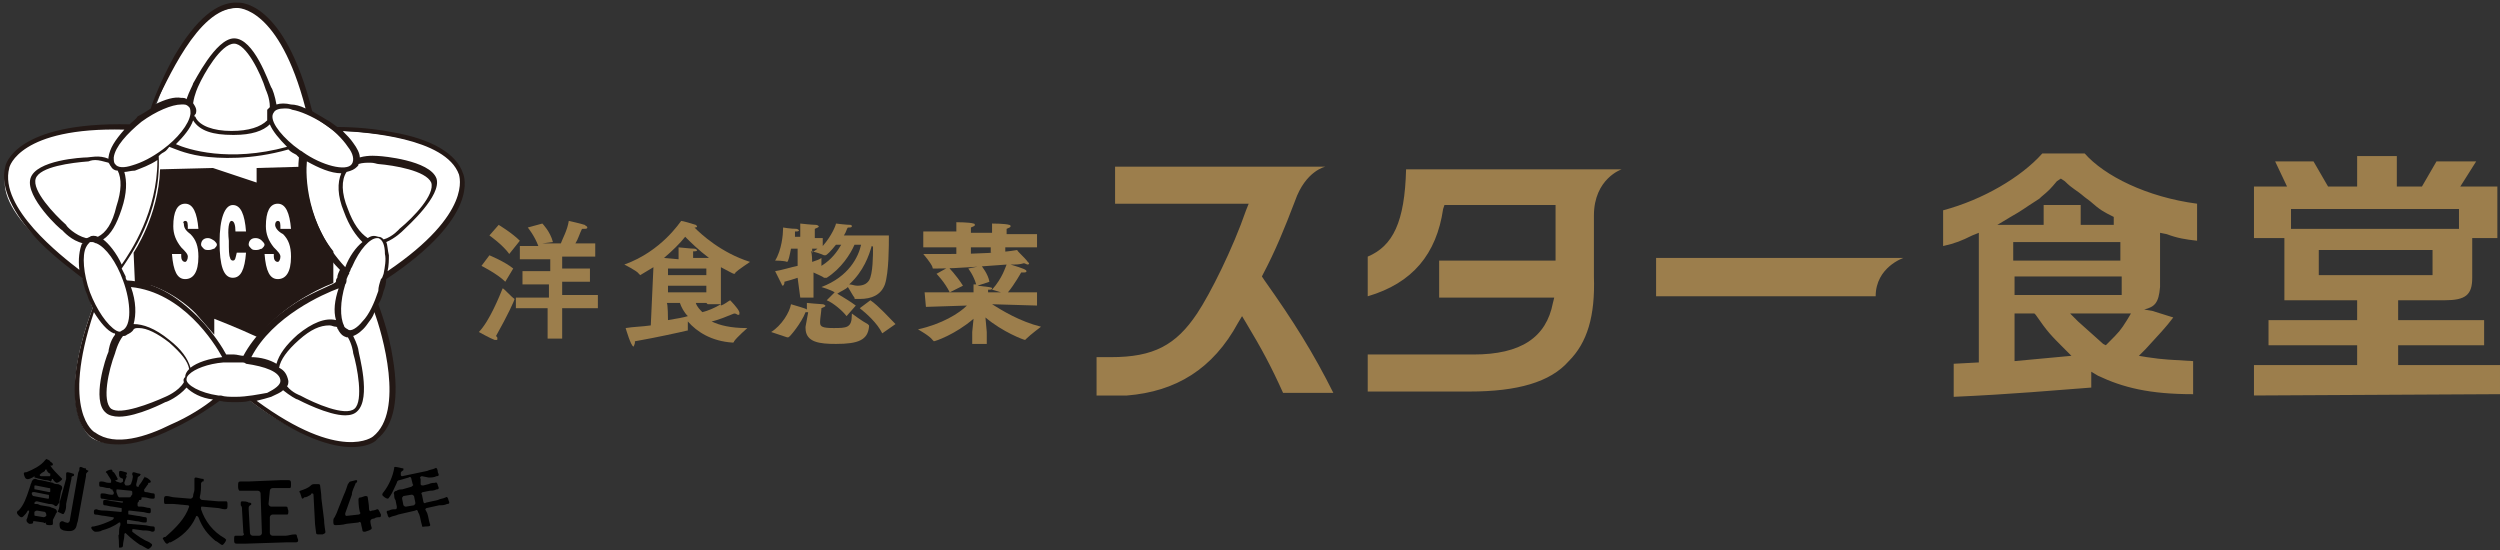
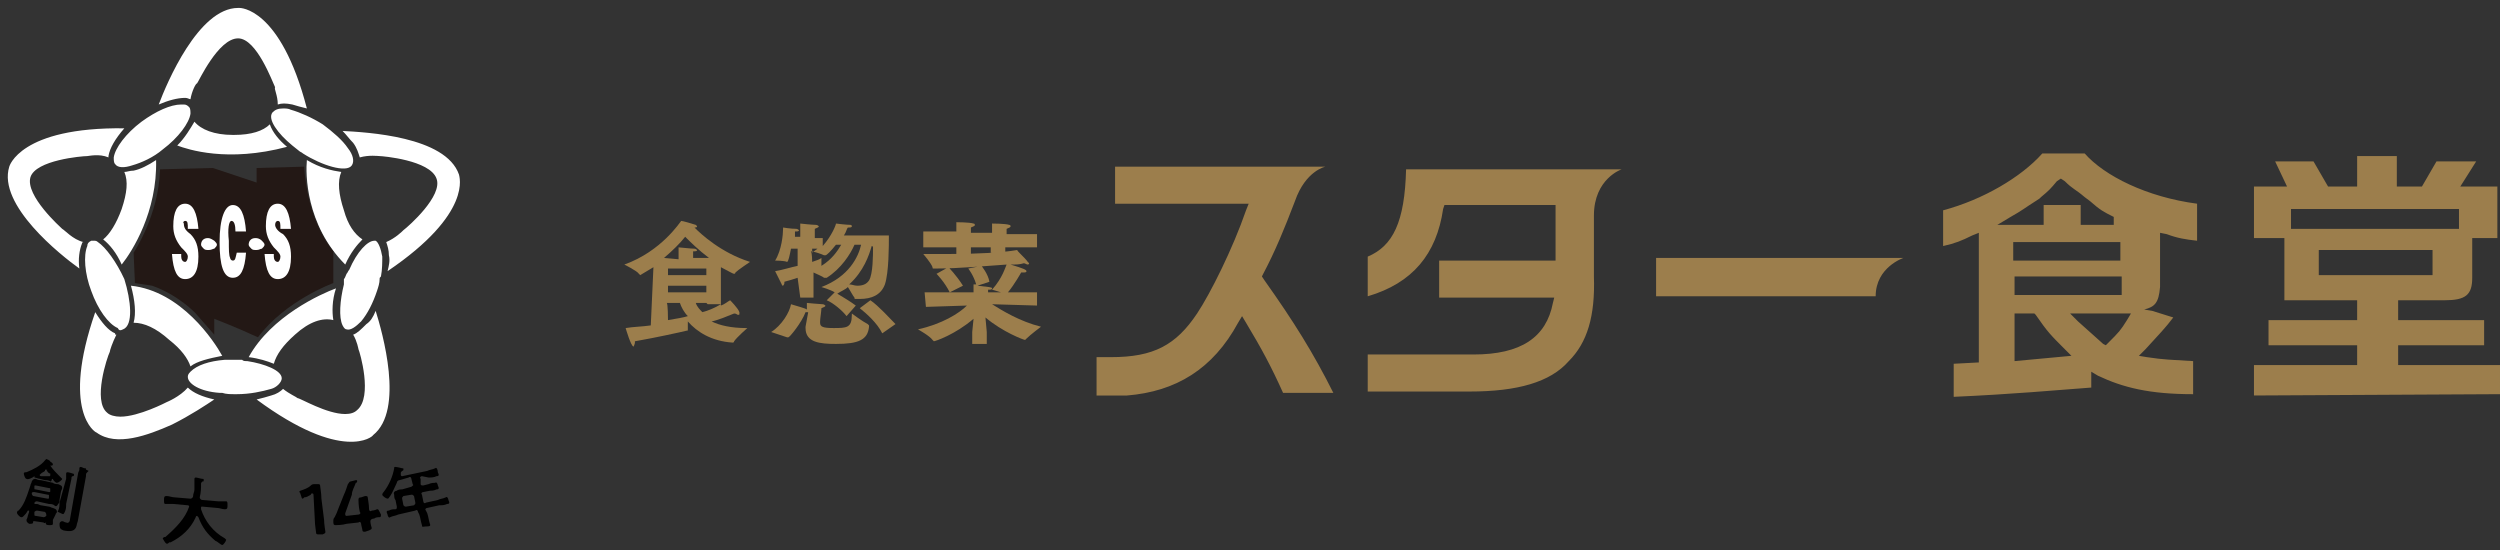
<svg xmlns="http://www.w3.org/2000/svg" version="1.1" id="レイヤー_1" x="0px" y="0px" viewBox="0 0 189 41.6" style="enable-background:new 0 0 189 41.6;" xml:space="preserve">
  <rect x="0" y="0" width="189" height="41.6" fill="#333333" stroke="none" />
  <style type="text/css">
	.st0{fill:#9C7E4C;}
	.st1{fill:#FFFFFF;}
	.st2{fill:#231815;}
</style>
  <g>
    <path class="st0" d="M125.2,22.4h16.6c0-2.2,2.1-2.9,2.1-2.9h-18.7V22.4L125.2,22.4z M95.4,20.9l0.1-0.2c0.9-1.7,1.6-3.4,2.4-5.5   c0.8-2.3,2.3-2.6,2.3-2.6H84.3v2.8h10.1l-0.2,0.5c-1,2.9-2.7,6.3-3.7,7.8C88.9,26.1,87.2,27,84,27h-1.1v2.9h2.3   c3.7-0.3,6.5-2,8.4-5.5l0.3-0.5l0.3,0.5c1.2,2,1.9,3.3,2.8,5.3h3.8c-1.5-3-3-5.4-5.2-8.5L95.4,20.9z M103.4,19.4v3   c3.4-1,5.2-3.2,5.7-6.6l0.1-0.3h8.4v4.2h-8.8v2.8h8.7l-0.1,0.4c-0.5,2.6-2.4,3.9-6,3.9h-8v2.8h7.7c3.6,0,6.1-0.7,7.5-2.3   c1.4-1.4,2-3.4,1.9-6.4v-4.6c0-2.8,2.1-3.5,2.1-3.5h-16.3C106.2,16.8,105.3,18.6,103.4,19.4 M157.6,11.6h-3.2   c-1.6,1.8-4.5,3.5-7.5,4.3v2.7c0.9-0.2,1.4-0.4,2.2-0.8l0.5-0.2v9.8l-1.9,0.1V30c4.5-0.2,7.7-0.5,10.4-0.7v-1.2l0.5,0.3   c1.9,0.9,3.9,1.4,7.2,1.4v-2.5c-1.6-0.1-2.2-0.1-3.5-0.3l-0.6-0.1l0.5-0.5c1-1.1,1.5-1.6,2.1-2.4l-1.6-0.5l-0.6-0.1   c0.8-0.2,1.1-0.5,1.2-1.7v-4.1l0.5,0.1c0.8,0.3,1.4,0.4,2.3,0.5v-2.8C162.3,14.9,159.1,13.3,157.6,11.6 M152.3,27.3v-3.6h1.5   l0.1,0.1c0.9,1.3,1.1,1.5,2.2,2.6l0.5,0.5L152.3,27.3z M152.3,20.9h8.1v1.4h-8.1V20.9z M160.8,24.2c-0.5,0.8-0.6,0.9-1.4,1.7   l-0.2,0.2L159,26c-0.9-0.8-1-0.9-1.9-1.7l-0.6-0.6h4.6L160.8,24.2z M160.3,19.7h-8.1v-1.4h8.1V19.7z M159.8,16.4v0.6h-2.5v-1.5   h-2.8V17H151l1-0.6c0.9-0.5,1.1-0.7,1.9-1.2l0.3-0.2l0.1-0.1c0.6-0.5,0.7-0.6,1.2-1.2l0.3-0.2l0.3,0.2c0.6,0.6,0.8,0.6,1.5,1.2   l0.4,0.3C158.8,15.9,159,16,159.8,16.4 M181.3,26.1h6.5v-1.9h-6.5v-1.5h3.5c1.6,0,2.1-0.4,2.1-1.7V18h1.9v-3.9h-2.8l1.2-1.9h-3   l-1.1,1.9h-1.9v-2.3h-3v2.3H176l-1.1-1.9H172l0.9,1.9h-2.5V18h2.3v4.7h5.5v1.5h-6.7v1.9h6.7v1.5h-7.8v2.3l18.6-0.1v-2.2h-7.7   L181.3,26.1L181.3,26.1z M173.2,15.8h12.7v1.5h-12.7V15.8z M175.3,18.9h8.6v1.9h-8.6V18.9z" />
-     <path class="st0" d="M38.9,22.6L38.9,22.6c0,0.1-0.5,1.2-1.4,2.8c0.1,0.1,0.1,0.1,0.1,0.2c0,0.1,0,0.1-0.1,0.1h-0.1   c-0.3-0.1-1.2-0.6-1.2-0.6c0.8-0.8,1.6-2.8,1.8-3.3C38.1,21.8,38.6,22.4,38.9,22.6 M37,19.3c0,0,1.2,0.5,1.8,1l-0.6,1   c-0.6-0.6-1.8-1.2-1.8-1.2L37,19.3z M37.7,17c0,0,1,0.6,1.6,1.2l-0.8,1c-0.5-0.7-1.5-1.4-1.5-1.4L37.7,17z M39,22.5h2.5v-1h-2v-1   h2.1v-0.9h-2.3v-1h1.4c-0.3-0.8-0.8-1.4-0.8-1.4l1.1-0.3c0,0,0.6,0.6,0.8,1.4L41,18.4h1.4c0.1-0.3,0.5-1,0.6-1.7   c0,0,0.9,0.2,1.2,0.3c0.1,0.1,0.2,0.1,0.2,0.2s-0.1,0.1-0.3,0.1c-0.1,0-0.1,0-0.1,0c-0.2,0.4-0.3,0.8-0.5,1.1h1.5v1h-2.5v0.9h2.1v1   h-2.1v1h2.7v1h-2.7v2.3h-1.1v-2.3H39V22.5z" />
    <path class="st0" d="M49.4,20.2c-0.5,0.3-1,0.6-1,0.6c0,0,0,0-0.1-0.1c-0.1-0.2-1.1-0.7-1.1-0.7c2.8-1,4.2-3.2,4.3-3.3   c0.1,0,0.8,0.2,1.1,0.3c0.1,0.1,0.1,0.1,0.1,0.1c0,0.1-0.1,0.1-0.2,0.1c0.5,0.5,2,1.9,4.2,2.6c0,0-0.9,0.6-1.1,0.8   c0,0,0,0.1-0.1,0.1s-0.6-0.3-1-0.5v2.9c0.3-0.1,0.5-0.3,0.7-0.4c0,0,0.6,0.6,0.7,0.9c0,0.1,0,0.1,0,0.1c0,0.1,0,0.1-0.1,0.1   s-0.1-0.1-0.3-0.1c-0.5,0.2-1.2,0.5-1.7,0.6c0.6,0.3,1.5,0.5,2.6,0.5h0.1c0,0-0.8,0.7-1,1c0,0,0,0.1-0.1,0.1   c-1.6-0.1-2.7-0.8-3.4-1.6c0,0.1,0,0.3,0,0.5c0,0.1,0,0.1,0,0.1l0,0c0,0.1,0,0.1-0.1,0.1c-0.4,0.1-2.2,0.5-3.9,0.8v0.1   c0,0.1-0.1,0.3-0.1,0.3c-0.2,0-0.6-1.4-0.6-1.4c0.6-0.1,1.2-0.1,1.9-0.2L49.4,20.2z M51.3,19.6v-0.3c0,0,0-0.3,0-0.6   c0.1,0,0.9,0.1,1.2,0.1c0.1,0,0.2,0.1,0.2,0.1c0,0.1-0.1,0.1-0.3,0.1c0,0.1,0,0.3,0,0.3v0.2h1.2c-0.8-0.6-1.4-1.2-1.8-1.6   c-0.4,0.5-0.9,1-1.6,1.6L51.3,19.6L51.3,19.6z M53.4,20.3h-2.9v0.5h2.9V20.3z M53.4,21.6h-2.9v0.5h2.9V21.6z M50.5,24.2   c0.6-0.1,1.2-0.2,1.5-0.3c-0.3-0.3-0.5-0.7-0.6-1h-1C50.5,22.9,50.5,24.2,50.5,24.2z M53.4,22.9h-0.8c0.1,0.3,0.3,0.5,0.5,0.7   c0.4-0.1,0.9-0.3,1.4-0.6h-1L53.4,22.9L53.4,22.9z" />
    <path class="st0" d="M61.1,23.6c-0.1,0-0.1,0-0.1,0c-0.1,0-0.1,0-0.1,0c-0.3,0.8-1.2,1.9-1.3,1.9c0,0,0,0-0.1,0   c-0.3-0.1-1.2-0.4-1.2-0.4c0.8-0.5,1.4-1.5,1.5-2.1c0.3,0.1,1.1,0.3,1.2,0.4c0-0.1,0-0.3,0-0.5c0,0,1,0.1,1.2,0.1   c0.1,0,0.2,0.1,0.2,0.1c0,0.1-0.1,0.1-0.3,0.2c0,0.2-0.1,0.8-0.1,1v0.1c0,0.3,0.2,0.4,1,0.4c1,0,1.4,0,1.4-1v-0.1   c0,0,0.8,0.6,1.2,0.8l0.1,0.1c0,0,0,0,0,0.1c-0.1,1-0.8,1.3-2.5,1.3c-1.2,0-2.3-0.1-2.3-1.2v-0.1L61.1,23.6z M60.3,21   c-0.3,0.1-0.6,0.2-1,0.3v0.1c0,0.1-0.1,0.2-0.1,0.2c-0.1,0-0.1-0.1-0.1-0.1c-0.2-0.4-0.5-1-0.5-1c0.6-0.1,1.2-0.3,1.7-0.4v-1.3   h-0.5c-0.1,0.5-0.2,1-0.3,1l0,0c-0.2-0.1-0.9-0.1-0.9-0.1c0.5-0.8,0.6-2,0.6-2.4v-0.1c0,0,0.6,0.1,1,0.1c0.1,0,0.2,0.1,0.2,0.1   c0,0.1-0.1,0.1-0.3,0.1c0,0.1,0,0.2,0,0.4h0.4v-0.3c0-0.1,0-0.5,0-0.7c0,0,0.9,0.1,1.2,0.1c0.1,0,0.2,0.1,0.2,0.1   c0,0.1-0.1,0.1-0.3,0.2c0,0.1,0,0.5,0,0.5v0.2h0.6v0.6c0.7-0.8,1-1.6,1-1.7c0,0,0.8,0.1,1.1,0.1c0.1,0,0.1,0.1,0.1,0.1   c0,0.1-0.1,0.1-0.3,0.1c-0.1,0.1-0.1,0.3-0.3,0.6h3.4c0,0.8,0,2.8-0.3,3.7c-0.3,0.8-1,1.1-1.9,1.1c-0.1,0-0.2,0-0.3,0   c-0.1,0-0.1,0-0.1-0.1c-0.1-0.1-0.3-0.5-0.5-0.8c-0.2,0.2-0.5,0.3-0.8,0.5c0.5,0.3,1,0.6,1.4,0.9L64,23.9c-0.3-0.4-1-1-1.5-1.2   l0.6-0.6c-0.3-0.2-1-0.4-1-0.4c2.1-0.8,2.8-2.3,3-3.2h-0.5c-0.3,0.7-1,1.8-2.1,2.5h-0.1h-0.1c-0.1-0.1-0.6-0.3-0.8-0.4l0,0v1.9h-1   L60.3,21L60.3,21z M61.4,19.8c0.3-0.1,0.6-0.2,0.7-0.3c0,0,0,0.4,0,0.6c0.8-0.5,1.2-1.1,1.5-1.6h-0.4c-0.4,0.5-0.7,0.8-0.8,0.8   c0,0,0,0-0.1,0c-0.2-0.1-0.8-0.3-1-0.3C61.4,19.1,61.4,19.8,61.4,19.8z M61.4,19.1c0.1-0.1,0.3-0.2,0.4-0.3h-0.4V19.1z M65.9,18.6   c-0.2,0.7-0.6,1.9-1.7,2.9c0.2,0,0.4,0.1,0.6,0.1c0.4,0,0.7-0.1,0.9-0.4c0.3-0.5,0.3-1.9,0.3-2.5C66,18.6,65.9,18.6,65.9,18.6z    M65.8,22.7c0.6,0.4,1.5,1.4,1.9,1.8l-1,0.7c-0.4-0.8-1.2-1.5-1.7-1.9L65.8,22.7z" />
    <path class="st0" d="M69.9,22.1h3.7c0-0.1,0-0.3,0-0.6c0,0,0.1,0,0.2,0c-0.2-0.7-0.6-1.2-0.6-1.2l1-0.2c0,0,0.5,0.6,0.6,1.2   l-0.9,0.3c0.8,0.1,1.1,0.1,1.1,0.2c0,0.1-0.1,0.1-0.3,0.1c0,0.1,0,0.2,0,0.2h3.7v1l-3.4-0.1c0.8,0.5,2.1,1.3,3.7,1.7   c0,0-0.8,0.6-1.1,0.9l-0.1,0.1c-0.1,0-1.7-0.6-3-1.7l0.1,1.1V26h-1.1v-0.9l0.1-1c-1.4,1.2-2.9,1.7-3,1.7c0,0,0,0-0.1-0.1   c-0.2-0.3-1.1-0.8-1.1-0.8c1.8-0.4,3.1-1.2,3.7-1.8L70,23.2L69.9,22.1L69.9,22.1z M69.8,17.5h2.5v-0.1c0,0,0-0.3,0-0.6   c0,0,1,0,1.3,0.1c0.1,0,0.1,0.1,0.1,0.1c0,0.1-0.1,0.1-0.3,0.2c0,0.1,0,0.3,0,0.3v0.1H75v-0.1c0,0,0-0.3,0-0.6c0,0,1,0,1.3,0.1   c0.1,0,0.1,0.1,0.1,0.1c0,0.1-0.1,0.1-0.3,0.2c0,0.1,0,0.3,0,0.3v0.1h2.3v1H76v0.4h-1.1v-0.4h-1.5v0.5h-1.1v-0.5h-2.5L69.8,17.5   L69.8,17.5z M71.9,19.2c1.9,0,3.9-0.1,5-0.3c0,0.1,0.6,0.6,0.8,0.9c0.1,0.1,0.1,0.1,0.1,0.1c0,0.1-0.1,0.1-0.1,0.1   c-0.1,0-0.2-0.1-0.3-0.1c-0.3,0.1-0.6,0.1-1,0.1c1,0.3,1.2,0.4,1.2,0.5c0,0.1-0.1,0.1-0.3,0.1h-0.1c0,0-0.5,0.9-1,1.5   c0,0.1-0.1,0.1-0.1,0.1s0,0-0.1,0c-0.3-0.1-1-0.3-1-0.3c0.8-0.9,1-1.7,1.1-1.9c-1.5,0.1-3.6,0.3-5.3,0.3h-0.2c-0.1,0-0.1,0-0.1-0.1   c-0.1-0.3-0.7-1-0.7-1C70.5,19.2,71.2,19.2,71.9,19.2 M71.7,20.2c0,0,0.6,0.6,1.1,1.4l-1,0.5c-0.4-0.8-1-1.4-1-1.4L71.7,20.2z" />
  </g>
  <g>
    <path d="M3.3,39.5l-0.7-0.1c-0.1,0-0.1,0-0.1,0.1c0,0.1-0.1,0.1-0.3,0.1C2.1,39.5,2,39.5,2,39.3c0,0,0.1-0.2,0.1-0.3l0.1-0.3   c0-0.1,0-0.1,0-0.1H2.1c-0.1,0.2-0.2,0.3-0.3,0.4c-0.1,0.1-0.1,0.1-0.2,0.1c-0.1,0-0.4-0.3-0.3-0.4c0-0.1,0.1-0.1,0.1-0.1   c0.4-0.4,0.6-1,0.8-1.6l0.1-0.3c0-0.1,0.1-0.2,0.1-0.3c0.1-0.2,0.2-0.2,0.3-0.2c0.2,0.1,0.3,0.1,0.4,0.1l0.9,0.2   c0.1,0.1,0.3,0.1,0.4,0.1c0.2,0.1,0.3,0.1,0.3,0.3c0,0.1-0.1,0.2-0.1,0.3l-0.1,0.6c0,0.1,0,0.2-0.1,0.3c-0.1,0.2-0.2,0.2-0.3,0.1   c-0.1-0.1-0.3-0.1-0.4-0.1l-0.9-0.2c-0.1,0-0.1,0-0.2,0.1l0,0c0,0.1,0,0.1,0.1,0.1h0.1c0.1,0,0.2,0.1,0.3,0.1l0.6,0.1   c0.1,0,0.2,0.1,0.3,0.1c0.3,0.1,0.3,0.2,0.3,0.3c0,0.1-0.1,0.1-0.1,0.2L4,39.3C4,39.5,4,39.6,4,39.6c0,0.1-0.1,0.1-0.3,0.1   s-0.3-0.1-0.2-0.2C3.3,39.6,3.3,39.5,3.3,39.5 M2.6,36L2.6,36c-0.1,0.1-0.5,0.3-0.6,0.2c-0.1,0-0.2-0.3-0.2-0.4   c0-0.1,0.1-0.1,0.2-0.1c0.5-0.2,1.1-0.5,1.4-0.9c0.1-0.1,0.1-0.1,0.1-0.1s0.3,0.1,0.3,0.2C4,35,4,35.1,4,35.1   c0,0.1-0.1,0.1-0.1,0.1c0,0,0,0-0.1,0l0,0c0.2,0.3,0.5,0.6,0.8,0.9c0.1,0.1,0.1,0.1,0.1,0.1c0,0.1-0.3,0.3-0.4,0.3   c-0.1,0-0.3-0.2-0.3-0.3l0,0c0,0-0.1,0-0.1,0.1c0,0.1-0.1,0.1-0.1,0.1c-0.1-0.1-0.3-0.1-0.4-0.1l-0.4-0.1c-0.1,0-0.3-0.1-0.4-0.1   C2.7,36.2,2.6,36.1,2.6,36C2.7,36,2.7,36,2.6,36 M3.6,37.7c0.1,0,0.1,0,0.1-0.1v-0.1c0-0.1,0-0.1-0.1-0.1l-1-0.2   c-0.1,0-0.2,0-0.2,0.1c0,0.1,0.1,0.2,0.1,0.2L3.6,37.7z M3.3,39.1c0.1,0,0.2-0.1,0.2-0.1v-0.1c0-0.1-0.1-0.2-0.1-0.2l-0.6-0.1   c-0.1,0-0.2,0.1-0.2,0.1v0.1C2.6,39,2.6,39,2.7,39L3.3,39.1z M3.7,37.2c0.1,0,0.1,0,0.1-0.1V37c0-0.1,0-0.1-0.1-0.1l-1-0.2   c-0.1,0-0.1,0-0.1,0.1v0.1c0,0.1,0,0.1,0.1,0.1L3.7,37.2z M3.5,35.5c-0.1,0-0.1,0-0.1,0.1c-0.1,0.1-0.2,0.1-0.3,0.2L3,35.9   c0,0,0,0.1,0.1,0.1s0.1,0,0.1,0L3.7,36c0.1,0,0.1,0,0.1-0.1v-0.1C3.7,35.8,3.6,35.7,3.5,35.5C3.6,35.6,3.6,35.5,3.5,35.5 M5,36.2   C5,36.1,5,36,5,35.9v-0.1c0-0.1,0.1-0.1,0.1-0.1c0.1,0,0.4,0.1,0.4,0.1c0.1,0,0.1,0.1,0.1,0.1C5.6,36,5.5,36,5.5,36   c-0.1,0-0.1,0.1-0.1,0.2L5,38.1C5,38.3,5,38.5,4.9,38.7c-0.1,0.2-0.1,0.2-0.3,0.1c-0.2-0.1-0.3-0.1-0.2-0.2   c0.1-0.2,0.1-0.4,0.1-0.6L5,36.2z M5.9,35.8c0-0.1,0.1-0.2,0.1-0.3v-0.1c0-0.1,0.1-0.1,0.1-0.1c0.1,0,0.2,0.1,0.3,0.1   c0.1,0,0.1,0,0.1,0.1c0.2,0.1,0.2,0.1,0.2,0.1s-0.1,0.1-0.1,0.1c-0.1,0.1-0.1,0.1-0.1,0.3l-0.6,3.3c0,0.1-0.1,0.3-0.1,0.4   c-0.1,0.5-0.5,0.5-1,0.4c-0.2-0.1-0.3-0.1-0.3-0.5c0-0.1,0.1-0.2,0.2-0.2c0.1,0,0.2,0.1,0.3,0.1c0.2,0.1,0.3-0.1,0.3-0.3L5.9,35.8z   " />
-     <path d="M10.9,36.1C10.9,36,11,36,10.9,36.1c0.1-0.1,0.5,0.2,0.5,0.3c0,0.1-0.1,0.1-0.1,0.1c-0.1,0-0.1,0-0.1,0.1   c-0.1,0.1-0.2,0.3-0.3,0.4v0.1c0,0.1,0.1,0.1,0.1,0.1c0.2,0,0.4,0.1,0.6,0.1c0.1,0,0.1,0.1,0.1,0.2c0,0.2,0,0.2-0.2,0.2   c-0.2,0-0.4-0.1-0.6-0.1h-0.2l0,0c0,0,0,0,0,0.1c0,0.1-0.1,0.1-0.1,0.1c-0.1,0-0.1,0-0.1,0.1c-0.1,0.1-0.1,0.1-0.1,0.2v0.1   c0,0.1,0.1,0.1,0.1,0.1h0.2c0.2,0,0.4,0.1,0.6,0.1c0.1,0,0.1,0.1,0.1,0.2c0,0.1,0,0.2-0.1,0.2c-0.2,0-0.4-0.1-0.6-0.1l-0.9-0.1   c-0.1,0-0.1,0-0.1,0.1v0.1c0,0.1,0,0.1,0.1,0.1l0.6,0.1c0.2,0,0.4,0.1,0.6,0.1c0.1,0,0.1,0.1,0.1,0.2c0,0.2,0,0.2-0.2,0.2   c-0.2,0-0.4-0.1-0.6-0.1l-0.6-0.1c-0.1,0-0.1,0-0.1,0.1v0.1c0,0.1,0,0.1,0.1,0.1l1.2,0.1c0.2,0,0.4,0.1,0.7,0.1   c0.1,0,0.1,0.1,0.1,0.2s0,0.2-0.2,0.2c-0.2-0.1-0.5-0.1-0.7-0.1l-0.7-0.1c-0.1,0-0.1,0-0.1,0.1v0.1c0.4,0.3,0.8,0.6,1.3,0.8   c0.1,0.1,0.2,0.1,0.2,0.2c0,0.1-0.2,0.3-0.3,0.3c-0.1,0-0.5-0.3-0.6-0.3c-0.3-0.2-0.7-0.5-1-0.8l-0.1-0.1c-0.1,0-0.1,0.1-0.1,0.1   v0.1c0,0.2-0.1,0.5-0.1,0.7c0,0.2-0.1,0.2-0.3,0.2C9,40.5,8.9,40.5,9,40.4C9,40.1,9,39.9,9.1,39.7v-0.1c0-0.1,0-0.1-0.1-0.1H9   c-0.4,0.3-0.9,0.5-1.3,0.6c-0.1,0.1-0.4,0.1-0.5,0.1S6.9,40,6.9,39.9c0-0.1,0.1-0.1,0.2-0.1c0.5-0.1,1-0.3,1.4-0.5c0,0,0,0,0.1-0.1   c0-0.1,0-0.1-0.1-0.1l-0.6-0.1c-0.2,0-0.5-0.1-0.7-0.1c-0.1,0-0.1-0.1-0.1-0.2s0-0.2,0.2-0.2c0.2,0.1,0.5,0.1,0.7,0.1l1.1,0.1   c0.1,0,0.1,0,0.1-0.1v-0.1c0-0.1,0-0.1-0.1-0.1l-0.6-0.1c-0.2,0-0.4-0.1-0.6-0.1c-0.1,0-0.1-0.1-0.1-0.2c0-0.2,0-0.2,0.2-0.2   c0.2,0,0.4,0.1,0.6,0.1l0.6,0.1c0.1,0,0.1,0,0.1-0.1V38c0-0.1,0-0.1-0.1-0.1l-0.9-0.1c-0.2,0-0.4-0.1-0.6-0.1   c-0.1,0-0.1-0.1-0.1-0.2c0-0.2,0-0.2,0.2-0.2c0.2,0,0.4,0.1,0.6,0.1h0.1c0,0,0.1,0,0.1-0.1v-0.1c-0.1-0.1-0.1-0.2-0.1-0.2   C8.4,37,8.4,37,8.3,36.9H8.2c-0.2,0-0.4-0.1-0.6-0.1c-0.1,0-0.1-0.1-0.1-0.2c0-0.2,0-0.2,0.2-0.2s0.3,0.1,0.5,0.1h0.1   c0.1,0,0.1,0,0.1-0.1v-0.1c-0.1-0.2-0.2-0.3-0.3-0.5c0,0-0.1-0.1-0.1-0.1c0-0.1,0.3-0.2,0.4-0.2c0.1,0,0.1,0.1,0.1,0.1   c0,0,0,0.1,0.1,0.1c0.1,0.1,0.3,0.5,0.3,0.5c0,0.1-0.1,0.1-0.2,0.1l0,0c0,0,0,0,0.1,0.1l0.3,0.1c0.1,0,0.2-0.1,0.2-0.1v-0.2   C9,36.1,9,36,9,35.8v-0.1c0-0.1,0.1-0.1,0.1-0.1c0.1,0,0.4,0.1,0.4,0.1c0.1,0,0.1,0.1,0.1,0.1c0,0.1-0.1,0.1-0.1,0.1   C9.6,36,9.6,36,9.5,36.2l-0.1,0.3c0,0.1,0.1,0.2,0.1,0.2h0.2c0.1,0,0.2-0.1,0.2-0.1l0.1-0.3c0-0.1,0.1-0.3,0-0.4v-0.1   c0-0.1,0.1-0.1,0.1-0.1c0.1,0,0.3,0.1,0.4,0.1c0.1,0,0.2,0.1,0.1,0.1c0,0.1-0.1,0.1-0.1,0.1c-0.1,0.1-0.1,0.1-0.1,0.2l-0.1,0.4   c0,0.1,0,0.2,0.1,0.2c0.1,0,0.1,0,0.1-0.1C10.6,36.6,10.8,36.3,10.9,36.1 M9.7,37.6c0.1,0,0.2,0,0.2-0.1c0.1-0.1,0.1-0.1,0.1-0.2   v-0.1c0-0.1-0.1-0.1-0.1-0.1l-1-0.1c-0.1,0-0.1,0-0.1,0.1v0.1c0.1,0.3,0.1,0.3,0.2,0.4L9.7,37.6z" />
    <path d="M14.3,38.3c0-0.1-0.1-0.1-0.1-0.1l-1.1-0.1c-0.2,0-0.4,0-0.6,0c-0.1,0-0.1-0.1-0.1-0.3s0-0.3,0.2-0.3   c0.2,0,0.4,0.1,0.6,0.1l1.2,0.1c0.1,0,0.2-0.1,0.2-0.2c0-0.2,0.1-0.3,0.1-0.5v-0.2c0-0.2,0-0.3,0-0.5v-0.1c0-0.1,0.1-0.1,0.1-0.1   c0.1,0,0.4,0.1,0.5,0.1c0.1,0,0.1,0,0.1,0.1c0,0.1,0,0.1-0.1,0.1c-0.1,0.1-0.1,0.1-0.1,0.2c0,0.3,0,0.6-0.1,1   c0,0.1,0.1,0.2,0.2,0.2l1.2,0.1c0.2,0,0.4,0,0.6,0c0.1,0,0.1,0.1,0.1,0.3c0,0.2,0,0.3-0.2,0.3c-0.2,0-0.4-0.1-0.6-0.1l-1.1-0.1   c-0.1,0-0.1,0-0.1,0.1v0.1c0.3,0.9,0.9,1.7,1.8,2.2c0.1,0.1,0.1,0.1,0.1,0.1c0,0.1-0.2,0.4-0.3,0.4c-0.1,0-0.4-0.3-0.5-0.3   c-0.6-0.5-1-1-1.3-1.8l-0.1-0.1c0,0-0.1,0-0.1,0.1c-0.4,0.9-1.1,1.5-1.9,1.9c0,0,0,0-0.1,0c-0.1,0.1-0.1,0.1-0.2,0.1   c-0.1,0-0.3-0.4-0.3-0.4s0.1-0.1,0.1-0.1h0.1C13.3,39.9,14,39.2,14.3,38.3L14.3,38.3z" />
-     <path d="M20.3,38.1c0,0.1,0.1,0.2,0.2,0.2H21c0.2,0,0.4,0,0.6,0c0.2,0,0.1,0.1,0.2,0.3c0,0.2,0,0.3-0.1,0.3c-0.2,0-0.4,0-0.6,0   h-0.5c-0.1,0-0.2,0.1-0.2,0.2v1.2c0,0.1,0.1,0.2,0.2,0.2h1c0.2,0,0.4-0.1,0.7-0.1c0.2,0,0.1,0.1,0.2,0.3c0.1,0.2,0,0.3-0.1,0.3   c-0.2,0-0.5,0-0.7,0l-3.1,0.1c-0.2,0-0.4,0-0.7,0c-0.2,0-0.2-0.1-0.2-0.3c0-0.2,0-0.3,0.1-0.3c0.2,0,0.3,0,0.5,0   c0.1,0,0.2-0.1,0.1-0.2l-0.1-1.7c0-0.2,0-0.3-0.1-0.4V38c0-0.1,0.1-0.1,0.1-0.1c0.1,0,0.4,0,0.5,0.1c0.1,0,0.2,0,0.2,0.1   s-0.1,0.1-0.1,0.1c-0.1,0.1-0.1,0.1-0.1,0.3l0.1,1.8c0,0.1,0.1,0.2,0.2,0.2h0.5c0.1,0,0.2-0.1,0.2-0.2l-0.1-3   c0-0.1-0.1-0.2-0.2-0.2h-0.8c-0.2,0-0.4,0-0.6,0C18,37,18,36.9,18,36.7s0-0.3,0.2-0.3c0.2,0,0.4,0,0.6,0l2.4-0.1c0.2,0,0.4,0,0.6,0   c0.2,0,0.2,0.1,0.2,0.3s0,0.3-0.1,0.3c-0.2,0-0.4,0-0.6,0h-0.7c-0.1,0-0.2,0.1-0.2,0.2L20.3,38.1z" />
    <path d="M24.5,39.3c0,0.3,0.1,0.9,0.1,0.9c0,0.1,0,0.1-0.2,0.2h-0.3c-0.1,0-0.2,0-0.2-0.1c0-0.1-0.1-0.6-0.1-1l-0.1-1.9   c0-0.1-0.1-0.1-0.1-0.1s-0.1,0-0.1,0.1c-0.2,0.1-0.3,0.2-0.5,0.2c-0.1,0.1-0.1,0.1-0.1,0.1c-0.1,0-0.1-0.1-0.1-0.1l-0.1-0.3   c0-0.1-0.1-0.1-0.1-0.1s0.1-0.1,0.1-0.1c0.3-0.1,0.6-0.2,0.8-0.4c0.1-0.1,0.2-0.1,0.3-0.1h0.2c0.1,0,0.2,0,0.2,0.1s0.1,0.6,0.1,1   L24.5,39.3z" />
    <path d="M28,39.4c0,0.2,0.1,0.5,0.1,0.5c0,0.1,0,0.1-0.2,0.2l-0.3,0.1c-0.1,0-0.2,0-0.2-0.1c0-0.1-0.1-0.4-0.1-0.5   c0-0.1-0.1-0.2-0.2-0.1l-0.9,0.1c-0.3,0.1-0.8,0.1-0.8,0.1c-0.1,0-0.2,0-0.2-0.2v-0.1c0-0.1,0-0.2,0.1-0.3c0.1-0.2,0.2-0.4,0.3-0.7   l0.4-1c0.1-0.2,0.2-0.5,0.3-0.8c0.1-0.1,0.1-0.2,0.2-0.2l0.4-0.1c0.1,0,0.1,0,0.1,0.1c0,0,0,0.1-0.1,0.1c-0.1,0.3-0.3,0.6-0.3,0.9   l-0.5,1.4c0,0.1,0,0.1,0,0.1c0,0.1,0.1,0.1,0.1,0.1l0.9-0.1c0.1,0,0.2-0.1,0.1-0.2c-0.1-0.4-0.1-0.9-0.1-0.9c0-0.1,0-0.2,0.2-0.2   l0.3-0.1c0.1,0,0.2,0,0.2,0.1c0,0.1,0.1,0.5,0.1,0.9c0,0.1,0.1,0.2,0.2,0.1c0.2,0,0.4-0.1,0.4-0.1c0.1,0,0.1,0,0.2,0.2l0.1,0.2   c0,0.1,0,0.2-0.1,0.2c-0.1,0-0.3,0-0.4,0.1C28.1,39.2,28,39.3,28,39.4" />
    <path d="M31.8,36.6c0,0.1,0.1,0.1,0.2,0.1l0.4-0.1c0.2-0.1,0.4-0.1,0.5-0.1c0.1-0.1,0.2,0.1,0.2,0.2c0.1,0.2,0.1,0.3-0.1,0.3   c-0.2,0.1-0.4,0.1-0.5,0.1L32,37.2c-0.1,0-0.2,0.1-0.1,0.2l0.1,0.5c0,0.1,0.1,0.2,0.2,0.1l0.9-0.2c0.2-0.1,0.4-0.1,0.6-0.2   c0.1-0.1,0.2,0.1,0.2,0.2c0.1,0.2,0.1,0.3-0.1,0.3c-0.2,0.1-0.4,0.1-0.6,0.1l-0.9,0.2c-0.1,0-0.2,0.1-0.1,0.2l0.1,0.2   c0.1,0.3,0.1,0.5,0.2,0.8c0.1,0.2-0.1,0.2-0.3,0.2s-0.3,0.1-0.3-0.1c-0.1-0.3-0.1-0.5-0.2-0.8l-0.1-0.2c0-0.1-0.1-0.2-0.2-0.1   l-1.3,0.3c-0.2,0.1-0.4,0.1-0.6,0.2c-0.1,0.1-0.2-0.1-0.2-0.2c-0.1-0.2-0.1-0.3,0.1-0.3c0.2-0.1,0.3-0.1,0.5-0.1   c0.1,0,0.1-0.1,0.1-0.2l-0.1-0.5c-0.1-0.1-0.1-0.3-0.1-0.4c-0.1-0.2,0.1-0.3,0.2-0.3c0.1-0.1,0.3-0.1,0.4-0.1l0.7-0.2   c0.1-0.1,0.2-0.1,0.1-0.2l-0.1-0.4c0-0.1-0.1-0.2-0.2-0.1l-0.7,0.2c-0.1,0-0.2,0.1-0.2,0.2c-0.2,0.4-0.3,0.7-0.5,1   c-0.1,0.1-0.1,0.2-0.2,0.2c-0.1,0-0.4-0.2-0.4-0.3c0-0.1,0.1-0.2,0.1-0.2c0.4-0.5,0.7-1.2,0.8-1.8c0-0.1,0-0.1,0.1-0.1   c0.1,0,0.5,0.1,0.5,0.1c0.1,0,0.1,0,0.1,0.1s-0.1,0.1-0.1,0.1c-0.1,0.1-0.1,0.1-0.1,0.2v0.1c0,0.1,0.1,0.1,0.1,0.1l1.9-0.4   c0.2-0.1,0.4-0.1,0.6-0.2c0.1-0.1,0.2,0.1,0.2,0.3c0.1,0.2,0.1,0.3-0.1,0.3c-0.2,0.1-0.4,0.1-0.6,0.1L31.9,36   c-0.1,0-0.2,0.1-0.1,0.2L31.8,36.6z M30.5,37.5c-0.1,0.1-0.1,0.1-0.1,0.2l0.1,0.5c0.1,0.1,0.1,0.1,0.2,0.1l0.6-0.1   c0.1-0.1,0.1-0.1,0.1-0.2l-0.1-0.5c-0.1-0.1-0.1-0.1-0.2-0.1L30.5,37.5z" />
    <g>
-       <path id="全体白" class="st1" d="M29,21.1c7-4.3,5.8-7.9,5.8-8c-0.5-1.4-2.5-2.3-5.4-2.8c-2.2-0.4-4-0.3-4-0.3l-2-1.4    c-2.1-8.5-5.4-8-5.5-8c-1.6,0-3,1.2-4.5,3.8c-1.1,2-1.8,4.1-1.8,4.1L9.7,9.6C1,9.4,0.5,12.7,0.5,12.9C0,14.4,0.8,16,2.9,18.1    c1.6,1.6,3.3,2.7,3.3,2.8L7,23.3c-2.8,7.5-0.3,9.6-0.2,9.7c0.5,0.4,1.1,0.5,1.9,0.5c1.1,0,2.5-0.4,4.1-1.2c2-1,3.6-2.2,3.6-2.2    c0.3,0,1.4,0.1,2.4,0.1c0,0,4,3.3,7.6,3.5c1.3,0.1,1.8-0.5,1.9-0.5c1.2-1,1.6-3,1.2-6c-0.4-2.2-1.1-4-1.1-4    C28.7,22.6,29,21.9,29,21.1z" />
      <path id="周り線" class="st1" d="M10.1,12.9C9.8,12.9,9.6,13,9.4,13c0.3,0.7,0.2,1.6-0.2,2.8c-0.4,1.1-0.9,1.9-1.4,2.3    c0.5,0.4,1,1,1.4,1.9c0.8-1,2.7-4,2.6-7.9C11.2,12.5,10.6,12.8,10.1,12.9z M7.4,18.3c-0.1-0.1-0.2-0.1-0.3-0.1c-0.1,0-0.1,0-0.2,0    c-0.2,0.1-0.3,0.2-0.3,0.4c-0.3,0.7-0.2,2.1,0.3,3.4c0.5,1.4,1.3,2.5,2,2.8C9,25,9.1,25,9.3,24.9c0.8-0.3,0.6-2.2,0.1-3.8    C8.8,19.8,8,18.7,7.4,18.3z M18.8,27c0.8,0.1,1.4,0.3,1.9,0.5c0.2-0.7,0.7-1.4,1.6-2.2c1.1-1,2.1-1.3,2.9-1.1    c-0.1-0.6-0.1-1.5,0.2-2.4C24.3,22.2,20.5,23.9,18.8,27z M26.2,20.7C26.2,20.7,26.2,20.8,26.2,20.7c-0.1,0.2-0.1,0.3-0.2,0.4    C26,21.3,26,21.4,26,21.5l0,0c-0.3,1.2-0.4,2.5-0.1,3.1c0.1,0.2,0.2,0.3,0.3,0.3c0.3,0.1,0.7-0.2,1.1-0.6c0.5-0.6,0.9-1.4,1.2-2.3    c0.1-0.3,0.2-0.6,0.2-0.9c0-0.1,0-0.1,0.1-0.2c0.1-0.5,0.1-1.1,0.1-1.5c-0.1-0.6-0.3-1.1-0.5-1.2c-0.1,0-0.1,0-0.1,0    c-0.5,0-1.3,0.8-1.9,2.2C26.3,20.5,26.3,20.6,26.2,20.7z M21.4,8.2c-0.4,0-0.6,0.1-0.8,0.3c-0.4,0.5,0.4,1.6,1.5,2.5l0,0l0.5,0.4    c0.1,0.1,0.2,0.1,0.3,0.2c1.4,0.9,3.3,1.5,3.7,0.9c0.2-0.3,0.1-0.8-0.3-1.3c-0.4-0.6-1.1-1.2-1.9-1.8c-0.8-0.5-1.7-0.9-2.4-1.1    C21.8,8.2,21.6,8.2,21.4,8.2z M21.7,11.1c-0.6-0.5-1.1-1.1-1.3-1.7c-0.5,0.5-1.4,0.8-2.7,0.8h-0.1c-1.4,0-2.4-0.4-2.9-1    c-0.3,0.5-0.7,1.2-1.3,1.8C14.2,11.3,17.2,12.3,21.7,11.1z M26,15.9c-0.4-1.2-0.5-2.2-0.2-2.9c-0.7-0.1-1.6-0.3-2.6-0.9    c-0.1,1-0.1,4.9,2.9,7.9c0.4-0.9,0.9-1.5,1.3-1.9C26.8,17.7,26.3,17,26,15.9z M12.8,25.7c0.9,0.7,1.4,1.4,1.6,2    c0.5-0.4,1.4-0.6,2.4-0.8c-0.6-1.1-3.1-4.9-6.9-5.3c0.3,1.1,0.4,2.1,0.2,2.8C10.9,24.4,11.8,24.8,12.8,25.7z M21.3,28.6    c0-0.6-1.3-1.1-2.6-1.3c-0.2,0-0.3,0-0.4-0.1c-0.1,0-0.1,0-0.1,0c-0.2,0-0.3,0-0.4,0c0,0,0,0-0.1,0c-0.1,0-0.2,0-0.3,0h-0.1    c-0.1,0-0.2,0-0.3,0c-1.2,0.1-2.1,0.4-2.6,0.9c-0.2,0.2-0.2,0.3-0.2,0.4c0,0.5,0.9,1.1,2.4,1.2c0.1,0,0.1,0,0.2,0    c0.3,0.1,0.6,0.1,1,0.1c0,0,0,0,0.1,0c1,0,1.9-0.2,2.6-0.4C20.9,29.3,21.3,28.9,21.3,28.6z M27.7,24.5c-0.4,0.4-0.7,0.7-1,0.8    c0.3,0.5,0.4,1.1,0.4,1.1c0.1,0.2,1.1,3.6-0.1,4.6c-0.2,0.2-0.5,0.3-0.9,0.3c-1.4,0-3.4-1.2-3.6-1.2c-0.1-0.1-0.6-0.3-1.1-0.7    c-0.2,0.2-0.5,0.4-0.9,0.5c-0.3,0.1-0.7,0.2-1.1,0.3c6.5,4.8,8.8,2.8,8.8,2.7c2.4-1.9,0.7-7.8,0.2-9.4C28.2,24,28,24.3,27.7,24.5z     M34.7,13.2c-1-2.9-7-3.2-8.8-3.3c0.3,0.3,0.5,0.6,0.8,0.9c0.3,0.4,0.4,0.8,0.5,1.1c0.7-0.2,1.4-0.1,1.5-0.1    c0.2,0,3.8,0.3,4.3,1.7c0.5,1.3-2.1,3.6-2.5,3.9c-0.1,0.1-0.6,0.6-1.3,0.9c0.1,0.3,0.2,0.6,0.2,1c0.1,0.4,0,0.8-0.1,1.2    C35.8,16.1,34.7,13.3,34.7,13.2z M6.2,18.4c0-0.1,0.1-0.1,0.1-0.1c-0.8-0.2-1.4-0.9-1.6-1c-0.1-0.1-2.8-2.5-2.4-3.9    c0.4-1.3,3.9-1.6,4.3-1.6c0.1,0,0.9-0.2,1.6,0.1v-0.1c0.1-0.6,0.5-1.3,1.2-2.1c-7.9-0.1-8.7,2.9-8.7,2.9c-0.9,2.9,3.9,6.7,5.3,7.7    C5.9,19.6,6,18.9,6.2,18.4z M8.7,12.4c0.2,0.3,0.7,0.3,1.3,0.1c0.7-0.2,1.6-0.6,2.3-1.2c1.2-0.9,2-2,2.1-2.7c0-0.2,0-0.4-0.1-0.5    l0,0c-0.1-0.1-0.2-0.2-0.4-0.2c-0.1,0-0.1,0-0.2,0c-0.8,0-1.9,0.5-3,1.3c-1.2,0.9-2,2-2.1,2.7C8.6,12.1,8.6,12.3,8.7,12.4z     M12.6,30.4c0,0-2.1,1.1-3.5,1.1c-0.4,0-0.8-0.1-1-0.3c-1.1-0.9,0-4.2,0.2-4.6c0-0.1,0.2-0.7,0.5-1.3c-0.1,0-0.1,0-0.1-0.1    c-0.5-0.2-1-0.8-1.5-1.6c-2.6,7.5,0,9.1,0.1,9.1l0,0c1.5,1.1,3.9,0.2,5.7-0.6c1.4-0.7,2.6-1.5,3.2-1.9c-0.9-0.2-1.6-0.5-2-0.9    C13.6,30,12.6,30.4,12.6,30.4z M14,7.4c0.2,0,0.3,0.1,0.4,0.1c0.1-0.6,0.4-1.2,0.5-1.2c0.1-0.1,1.6-3.4,3.1-3.4l0,0    c1.4,0,2.6,3.3,2.8,3.7C20.7,6.7,21,7.2,21,7.9c0.3-0.1,0.6-0.1,1.1,0c0.3,0.1,0.7,0.2,1.1,0.3c-2-7.7-5.1-7.6-5.1-7.6H18    c-3,0-5.4,5.7-6,7.3C12.7,7.6,13.4,7.4,14,7.4z" />
      <path class="st2" d="M10.2,21.4l-0.1-2.3c0,0,1.9-2.8,2-6.3l4-0.1l3.3,1.1v-1.1l3.6-0.1c0,0,0.1,3.8,2.2,6.4v2.4    c0,0-3.6,1.3-5.7,4.1c-1.5-0.7-3.3-1.4-3.3-1.4v1.2l-1.4-1.6c0,0-1.3-1.4-3.3-2.1L10.2,21.4z" />
      <path id="テキスト白" class="st1" d="M15.7,18c-0.3,0-0.5,0.2-0.5,0.5c0,0.1,0.1,0.2,0.2,0.3c0.1,0.1,0.2,0.1,0.4,0.1    c0.2,0,0.3-0.1,0.4-0.1c0.1-0.1,0.2-0.2,0.2-0.3s-0.1-0.2-0.2-0.3C15.9,18,15.8,18,15.7,18z M14,16.7c0.2,0,0.2,0.2,0.2,0.6H15    c-0.1-1.2-0.4-1.9-1-1.9s-0.9,0.6-0.9,1.7c0,0.6,0.2,1.1,0.6,1.6c0.3,0.3,0.5,0.5,0.5,0.7c0,0.2-0.1,0.4-0.2,0.4    c-0.2,0-0.3-0.2-0.3-0.4c0-0.1,0-0.1,0-0.2H13c0.1,1.3,0.4,1.9,1,1.9c0.6,0,1-0.5,1-1.7c0-0.8-0.2-1.3-0.6-1.7    c-0.4-0.3-0.5-0.5-0.5-0.8C13.8,16.8,13.9,16.7,14,16.7z M17.5,16.7c0.2,0,0.3,0.3,0.3,0.8h0.8c-0.1-1.3-0.4-2-1-2s-1,1-1,2.8    c0,1.8,0.3,2.7,1,2.7c0.6,0,0.9-0.6,1-1.9h-0.7c-0.1,0.4-0.1,0.6-0.3,0.6c-0.1,0-0.2-0.1-0.2-0.2c-0.1-0.2-0.1-0.6-0.1-1.3    C17.2,17.3,17.3,16.7,17.5,16.7z M20.8,17c0-0.2,0.1-0.3,0.2-0.3c0.2,0,0.2,0.2,0.2,0.6H22c-0.1-1.2-0.4-1.9-1-1.9    s-0.9,0.6-0.9,1.7c0,0.6,0.2,1.1,0.6,1.6c0.3,0.3,0.5,0.5,0.5,0.7c0,0.2-0.1,0.4-0.2,0.4c-0.2,0-0.3-0.2-0.3-0.4    c0-0.1,0-0.1,0-0.2H20c0.1,1.3,0.4,1.9,1,1.9c0.6,0,1-0.5,1-1.7c0-0.8-0.2-1.3-0.6-1.7C21,17.5,20.8,17.2,20.8,17z M19.3,18    c-0.3,0-0.5,0.2-0.5,0.5c0,0.1,0.1,0.2,0.2,0.3c0.1,0.1,0.2,0.1,0.4,0.1s0.3-0.1,0.4-0.1c0.1-0.1,0.2-0.2,0.2-0.3    c0-0.1-0.1-0.2-0.2-0.3C19.6,18,19.4,18,19.3,18z" />
-       <path id="線" class="st2" d="M29.2,21.1c7.1-4.7,5.9-7.8,5.8-8c-0.5-1.5-2.4-2.6-5.3-3.1c-2-0.4-3.9-0.4-4.2-0.4    C25.2,9.4,25,9.2,24.6,9c-0.3-0.2-0.7-0.4-1-0.6C21.5,0,18.1,0.2,18,0.2c-1.6-0.1-3.2,1.3-4.8,4c-1,1.8-1.7,3.6-1.8,4    c-0.3,0.2-0.6,0.4-1,0.6C10.3,9,10,9.2,9.8,9.4c-8.7-0.2-9.4,3.1-9.4,3.2C0,14.1,0.9,16.1,3,18.3c1.3,1.3,2.7,2.3,3.2,2.7    c0.1,0.4,0.2,0.9,0.4,1.3c0.1,0.4,0.3,0.7,0.4,1C4,31.4,6.9,33.1,7,33.1c0.5,0.4,1.2,0.5,2,0.5c1.1,0,2.5-0.4,4.1-1.2    c1.7-0.8,3.1-1.8,3.5-2.1c0.4,0.1,0.8,0.1,1.1,0.1c0,0,0,0,0.1,0c0.4,0,0.7,0,1.1-0.1l0,0c3.8,2.9,6.3,3.5,7.7,3.5l0,0    c1.3,0,1.9-0.5,1.9-0.6c1.3-1,1.7-3.1,1.2-6.1c-0.3-2-1-3.8-1.1-4.1c0.2-0.3,0.3-0.6,0.4-1C29.1,21.8,29.2,21.4,29.2,21.1z     M34.7,13.2c0,0.1,1.1,2.9-5.4,7.3c0.1-0.4,0.1-0.9,0.1-1.2c-0.1-0.4-0.1-0.8-0.2-1c0.7-0.3,1.2-0.8,1.3-0.9    c0.3-0.3,2.9-2.6,2.5-3.9c-0.5-1.4-4.2-1.7-4.3-1.7s-0.8-0.1-1.5,0.1c0-0.3-0.2-0.7-0.5-1.1c-0.2-0.3-0.5-0.6-0.8-0.9    C27.6,10,33.7,10.4,34.7,13.2z M21.1,27.8c0.1-0.6,0.6-1.3,1.5-2.1c0.9-0.8,1.6-1.1,2.3-1.1c0.2,0,0.3,0.1,0.5,0.1    c0.1,0,0.1,0.1,0.1,0.1c0,0.1,0.1,0.1,0.1,0.2c0.2,0.3,0.3,0.4,0.6,0.5c0.1,0,0.1,0,0.1,0c0.3,0.5,0.4,1.1,0.4,1.2    c0.3,1,0.8,3.6,0.1,4.2c-0.7,0.6-3-0.4-4.1-1l0,0c0,0-0.6-0.2-1-0.7c0.1-0.1,0.1-0.3,0.1-0.4C21.7,28.3,21.5,28,21.1,27.8z     M25.4,24.2c-0.8-0.2-1.8,0.2-2.9,1.1c-0.9,0.8-1.4,1.5-1.6,2.2c-0.5-0.3-1.2-0.5-1.9-0.5c1.6-3.1,5.5-4.8,6.6-5.2    C25.3,22.7,25.2,23.5,25.4,24.2z M22.5,22.8c-1.9,1.2-3.3,2.6-4.1,4.1c-0.2,0-0.5-0.1-0.7-0.1c0,0,0,0-0.1,0c-0.2,0-0.3,0-0.5,0    c-0.2-0.4-1-1.7-2.1-2.8c-1.7-1.7-3.4-2.7-5.4-2.8c-0.1-0.1-0.1-0.2-0.1-0.3c-0.1-0.2-0.2-0.4-0.3-0.6c0.6-0.9,3-4.1,2.8-8.5    c0.1-0.1,0.2-0.2,0.4-0.3c0.2-0.1,0.3-0.3,0.4-0.4c0.3,0.1,1.1,0.5,2.4,0.7c1.4,0.2,3.8,0.3,6.6-0.5c0.2,0.2,0.4,0.3,0.6,0.4    l0.2,0.2c-0.1,0.8-0.3,5.1,3.1,8.5c-0.1,0.2-0.2,0.4-0.2,0.6c-0.1,0.1-0.1,0.2-0.1,0.3C25.3,21.5,24,21.9,22.5,22.8z M13.9,28.9    c-0.4,0.7-1.4,1.1-1.4,1.1c-1.1,0.5-3.4,1.4-4.1,0.9c-0.7-0.6-0.2-2.9,0.3-4.2l0,0l0,0c0,0,0.2-0.8,0.6-1.3c0.1,0,0.2,0,0.3-0.1    l0,0c0.2-0.1,0.4-0.2,0.5-0.4c0.1-0.1,0.2-0.1,0.4-0.1c0.6,0,1.4,0.4,2.3,1.1c0.9,0.8,1.4,1.4,1.5,2c-0.2,0.2-0.3,0.4-0.3,0.6    C13.8,28.7,13.9,28.8,13.9,28.9z M12.8,25.7c-1.1-0.9-2-1.2-2.7-1.2c0.2-0.7,0.2-1.7-0.2-2.8c3.9,0.4,6.3,4.2,6.9,5.3    c-1,0.1-1.9,0.4-2.4,0.8C14.2,27.1,13.7,26.4,12.8,25.7z M9.2,15.8c0.4-1.2,0.4-2.1,0.2-2.8c0.2,0,0.5-0.1,0.8-0.1    c0.5-0.2,1.1-0.4,1.7-0.8C11.9,16,9.9,19,9.2,20c-0.4-0.9-1-1.6-1.4-1.9C8.4,17.7,8.8,17,9.2,15.8z M7.4,17.9    c-0.2-0.1-0.5-0.1-0.6,0C6.6,18,6.6,18,6.5,18C5.7,17.8,5,17.1,5,17c-0.9-0.8-2.6-2.6-2.3-3.5c0.3-0.9,2.7-1.2,4-1.3l0,0    c0,0,0.2-0.1,0.5-0.1c0.3,0,0.6,0.1,1,0.2c0.1,0.1,0.1,0.2,0.2,0.3c0.1,0.2,0.3,0.3,0.5,0.3c0.3,0.6,0.3,1.5-0.1,2.7    C8.5,16.9,8,17.6,7.4,17.9z M20.2,9.1c-0.5,0.5-1.4,0.8-2.7,0.8c-1.4,0-2.4-0.4-2.7-1c0,0,0-0.1-0.1-0.1c0-0.1,0-0.1,0.1-0.2    c0.1-0.3,0-0.5-0.2-0.8C14.7,7.1,15,6.5,15,6.5c0.4-0.9,1.7-3.2,2.7-3.2c0.9,0,2,2.2,2.4,3.5l0,0c0,0,0.3,0.6,0.3,1.3    c-0.1,0.1-0.2,0.2-0.2,0.2C20.2,8.5,20.2,8.7,20.2,9.1z M17.6,10.2h0.1c1.3,0,2.2-0.3,2.7-0.8c0.2,0.5,0.7,1.1,1.3,1.7    c-4.4,1.2-7.5,0.2-8.4-0.2c0.6-0.6,1.1-1.2,1.3-1.8C15.1,9.9,16.1,10.2,17.6,10.2z M23.2,12.2c0.9,0.5,1.8,0.9,2.6,0.9    c-0.3,0.7-0.3,1.7,0.2,2.9c0.4,1.1,0.9,1.8,1.4,2.3c-0.5,0.4-1,1.1-1.3,1.9C23.1,17,23.1,13.2,23.2,12.2z M26.3,15.8    c-0.5-1.2-0.5-2.2-0.1-2.8c0.4-0.1,0.6-0.2,0.8-0.4c0.1-0.1,0.1-0.1,0.1-0.2c0.3-0.1,0.6-0.1,0.9-0.1c0.3,0,0.5,0.1,0.6,0.1    c1.2,0.1,3.6,0.5,4,1.4c0.3,0.9-1.3,2.6-2.4,3.5l0,0c0,0-0.5,0.6-1.2,0.8c-0.1-0.1-0.2-0.2-0.4-0.2l0,0c-0.3-0.1-0.5-0.1-0.8,0.1    C27.2,17.6,26.7,16.9,26.3,15.8z M24.4,9.3c0.8,0.5,1.5,1.2,1.9,1.8c0.4,0.5,0.5,1,0.3,1.3c-0.4,0.6-2.3,0.1-3.7-0.9    c-0.1-0.1-0.2-0.1-0.3-0.2L22.2,11l0,0c-1.1-0.9-1.9-2-1.5-2.5c0.1-0.2,0.4-0.3,0.8-0.3c0.2,0,0.4,0,0.6,0.1    C22.7,8.4,23.6,8.8,24.4,9.3z M17.9,0.6L17.9,0.6c0.1,0,3.2-0.1,5.2,7.6c-0.4-0.2-0.8-0.3-1.1-0.3c-0.4-0.1-0.8-0.1-1.1,0    c-0.1-0.6-0.3-1.2-0.4-1.3c-0.2-0.4-1.3-3.7-2.8-3.7l0,0c-1.4,0-3,3.3-3.1,3.4c0,0.1-0.3,0.6-0.5,1.2c-0.1-0.1-0.2-0.1-0.4-0.1    c-0.5-0.1-1.2,0.1-2,0.5C12.6,6.3,14.9,0.6,17.9,0.6z M10.7,9.2c1.1-0.8,2.3-1.3,3-1.3c0.1,0,0.1,0,0.2,0c0.2,0,0.3,0.1,0.4,0.2    l0,0c0.1,0.1,0.1,0.3,0.1,0.5c-0.1,0.8-1,1.9-2.1,2.7c-0.8,0.6-1.6,1-2.3,1.2c-0.6,0.2-1.1,0.2-1.3-0.1c-0.1-0.1-0.1-0.3-0.1-0.5    C8.7,11.1,9.6,10.1,10.7,9.2z M6.2,18.4C6,18.9,5.9,19.6,6,20.4c-1.3-1-6.1-4.7-5.3-7.7c0-0.1,0.8-3.1,8.7-2.9    c-0.7,0.8-1.1,1.4-1.2,2.1v0.1c-0.7-0.3-1.4-0.1-1.6-0.1c-0.4,0-3.9,0.2-4.3,1.6c-0.4,1.4,2.3,3.9,2.4,3.9c0.1,0.1,0.7,0.8,1.6,1    C6.2,18.4,6.2,18.4,6.2,18.4z M6.8,22.1c-0.5-1.4-0.6-2.8-0.3-3.4c0.1-0.2,0.2-0.3,0.3-0.4c0.1,0,0.1,0,0.2,0    c0.1,0,0.2,0.1,0.3,0.1c0.7,0.3,1.5,1.4,2,2.8c0.6,1.6,0.7,3.5-0.1,3.8C9.1,25.1,9,25.1,8.8,25C8.1,24.6,7.3,23.4,6.8,22.1z     M12.9,32.1c-1.8,0.9-4.2,1.7-5.7,0.6l0,0c-0.1,0-2.6-1.6-0.1-9.1c0.5,0.8,1,1.4,1.5,1.6c0.1,0,0.1,0,0.1,0.1    c-0.4,0.5-0.5,1.2-0.5,1.3C8,27,6.9,30.3,8,31.2c0.2,0.2,0.6,0.3,1,0.3c1.4,0,3.5-1.1,3.5-1.1c0.1,0,1-0.4,1.6-1.1    c0.4,0.4,1.1,0.8,2,0.9C15.5,30.7,14.3,31.5,12.9,32.1z M17.8,30L17.8,30c-0.4,0-0.8,0-1.1-0.1c-0.1,0-0.1,0-0.2,0    c-1.4-0.2-2.4-0.8-2.4-1.2c0-0.2,0.1-0.3,0.2-0.4c0.4-0.4,1.4-0.8,2.6-0.9c0.1,0,0.2,0,0.3,0h0.1c0.1,0,0.2,0,0.3,0c0,0,0,0,0.1,0    c0.2,0,0.3,0,0.4,0c0.1,0,0.1,0,0.1,0c0.2,0,0.3,0,0.4,0.1c1.4,0.2,2.6,0.6,2.6,1.3c0,0.3-0.4,0.6-1,0.9    C19.6,29.8,18.7,30,17.8,30z M28.2,33c0,0-2.4,2-8.8-2.7c0.4-0.1,0.8-0.2,1.1-0.3c0.4-0.2,0.7-0.3,0.9-0.5c0.5,0.4,1,0.7,1.1,0.7    c0.2,0.1,2.3,1.2,3.6,1.2c0.4,0,0.7-0.1,0.9-0.3c1.1-1,0.1-4.4,0.1-4.6c0-0.1-0.1-0.5-0.4-1.1c0.3-0.1,0.7-0.4,1-0.8    c0.2-0.3,0.5-0.6,0.6-1C28.9,25.2,30.6,31.1,28.2,33z M28.8,21.1c-0.1,0.3-0.2,0.6-0.2,0.9c-0.3,0.9-0.7,1.8-1.2,2.3    c-0.4,0.5-0.9,0.8-1.1,0.6c-0.2-0.1-0.3-0.2-0.3-0.3c-0.3-0.6-0.3-1.8,0.1-3.1l0,0c0.1-0.1,0.1-0.3,0.1-0.4    c0.1-0.2,0.1-0.3,0.2-0.4c0,0,0,0,0-0.1c0.1-0.1,0.1-0.3,0.2-0.4c0.6-1.4,1.4-2.2,1.9-2.2c0.1,0,0.1,0,0.1,0    c0.3,0.1,0.5,0.5,0.5,1.2c0.1,0.4,0,1-0.1,1.5C28.9,21,28.9,21,28.8,21.1z" />
    </g>
  </g>
</svg>